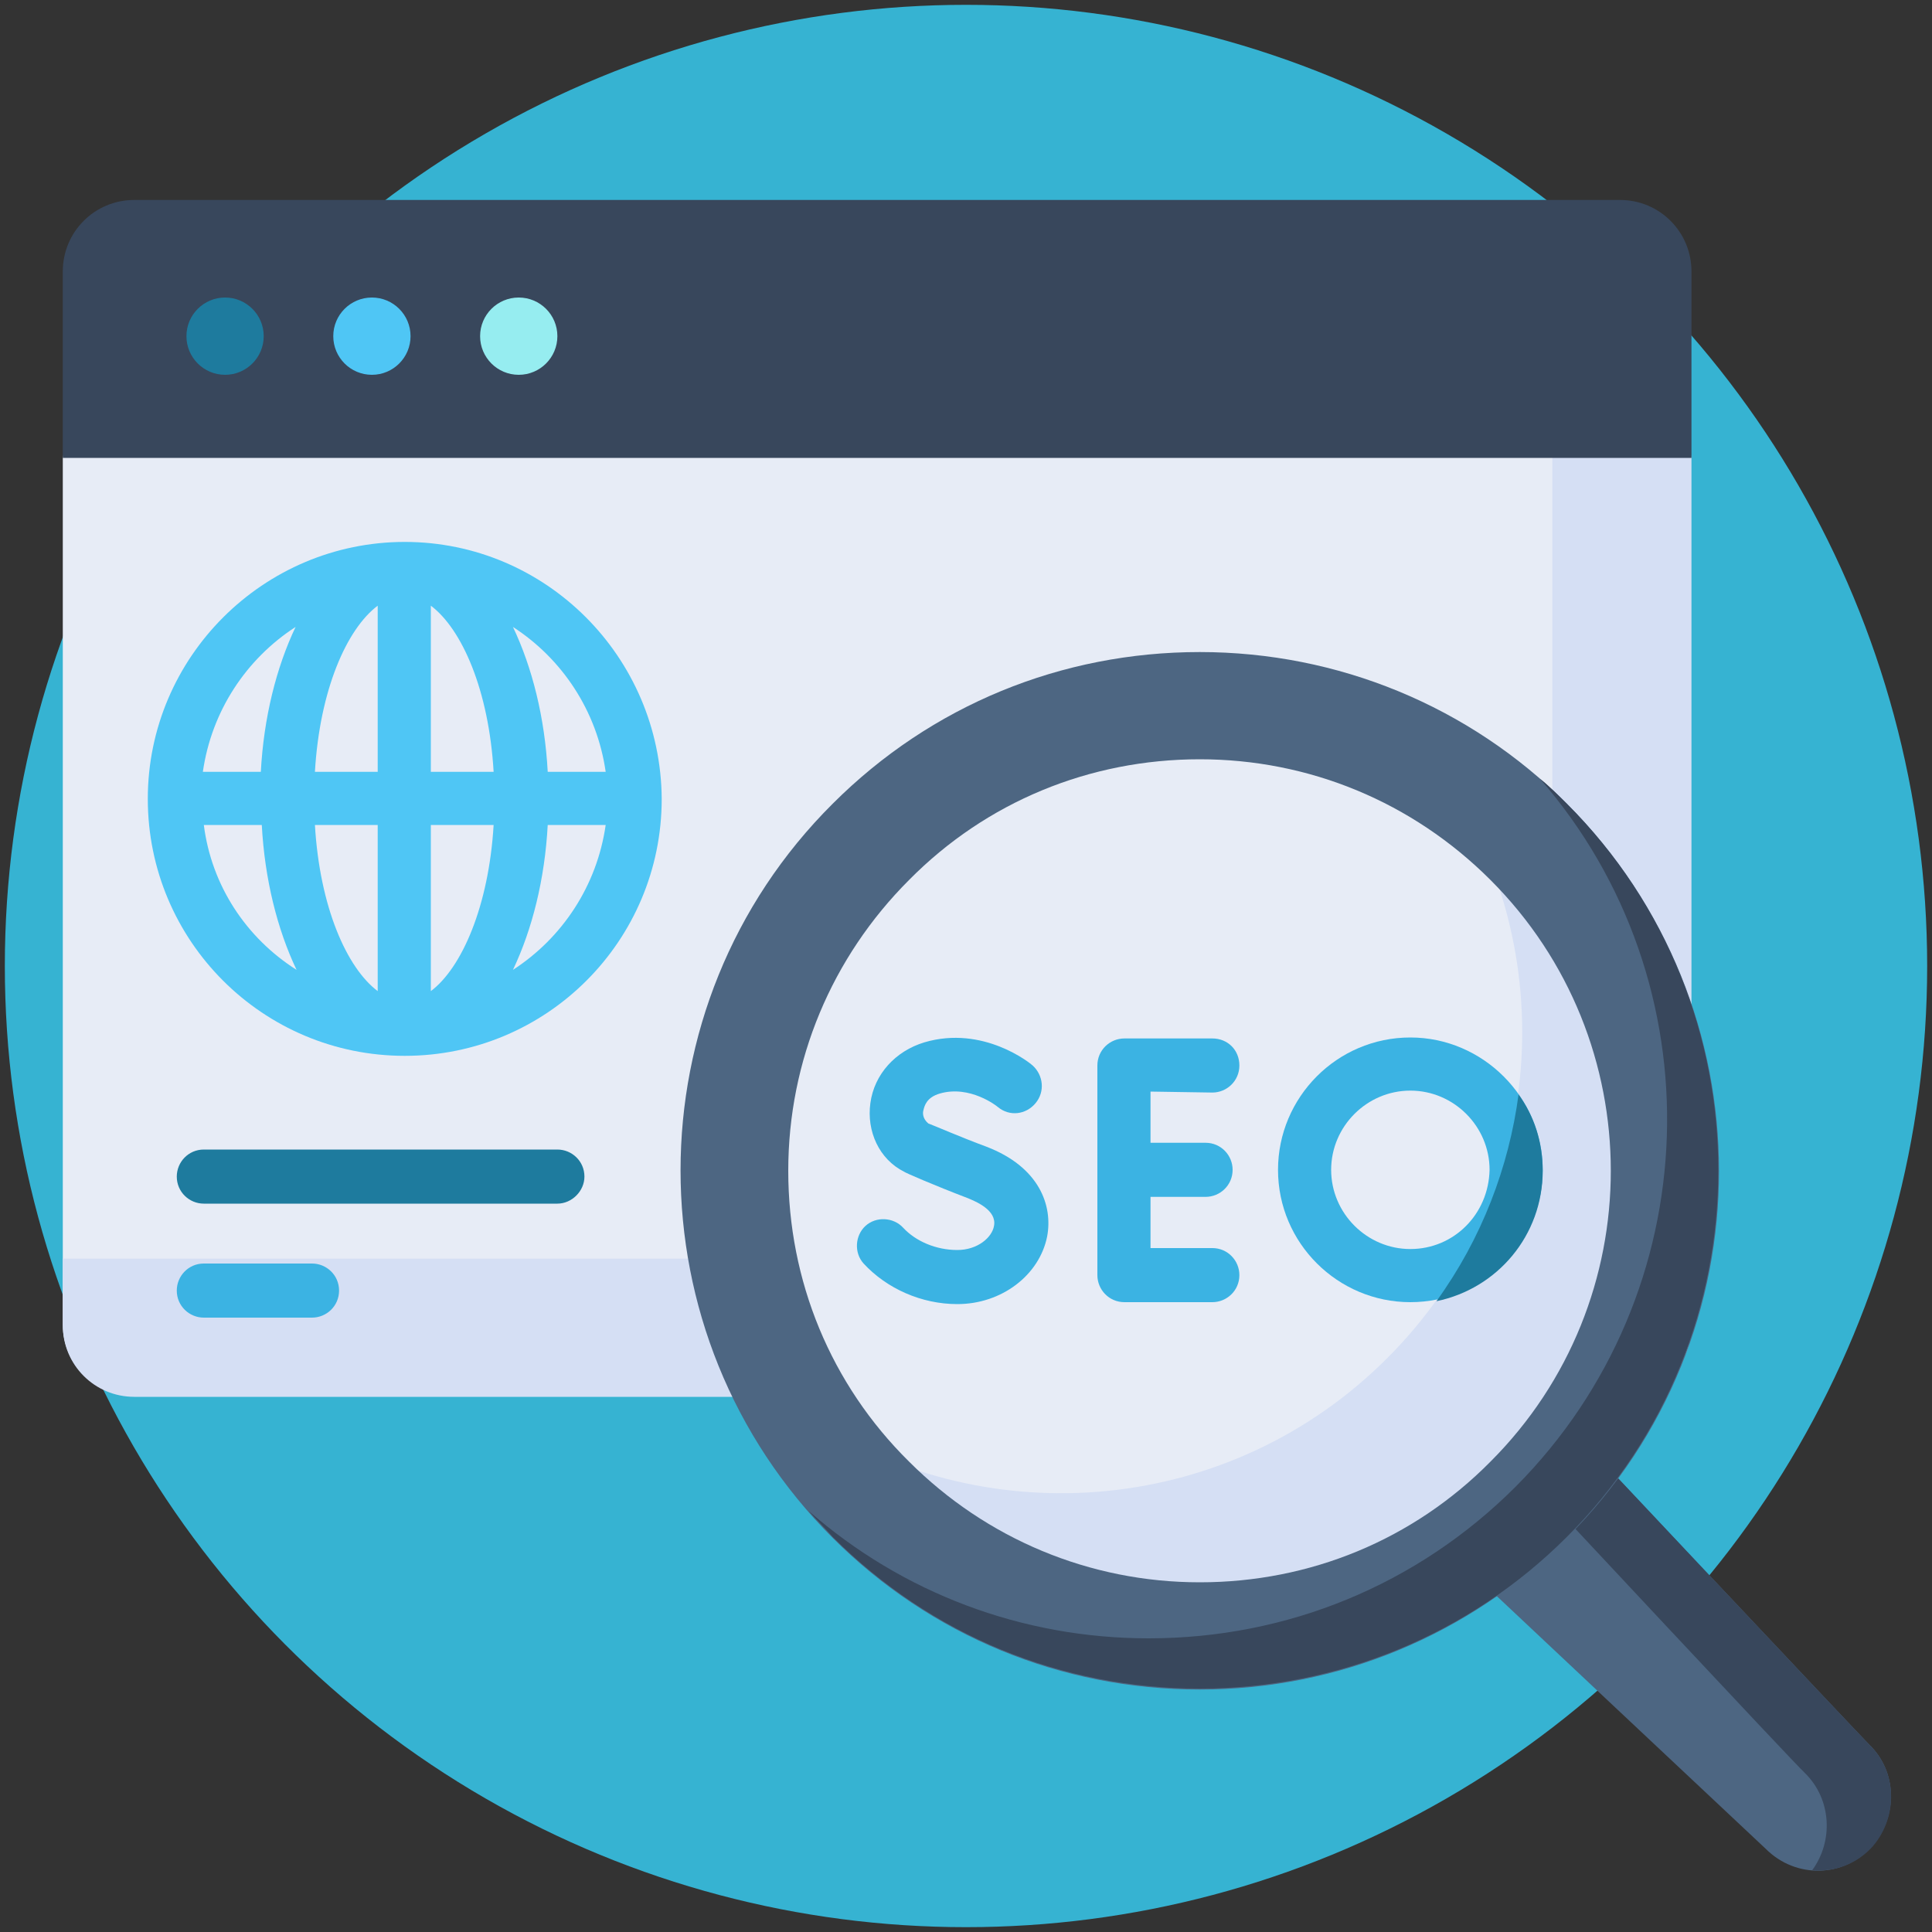
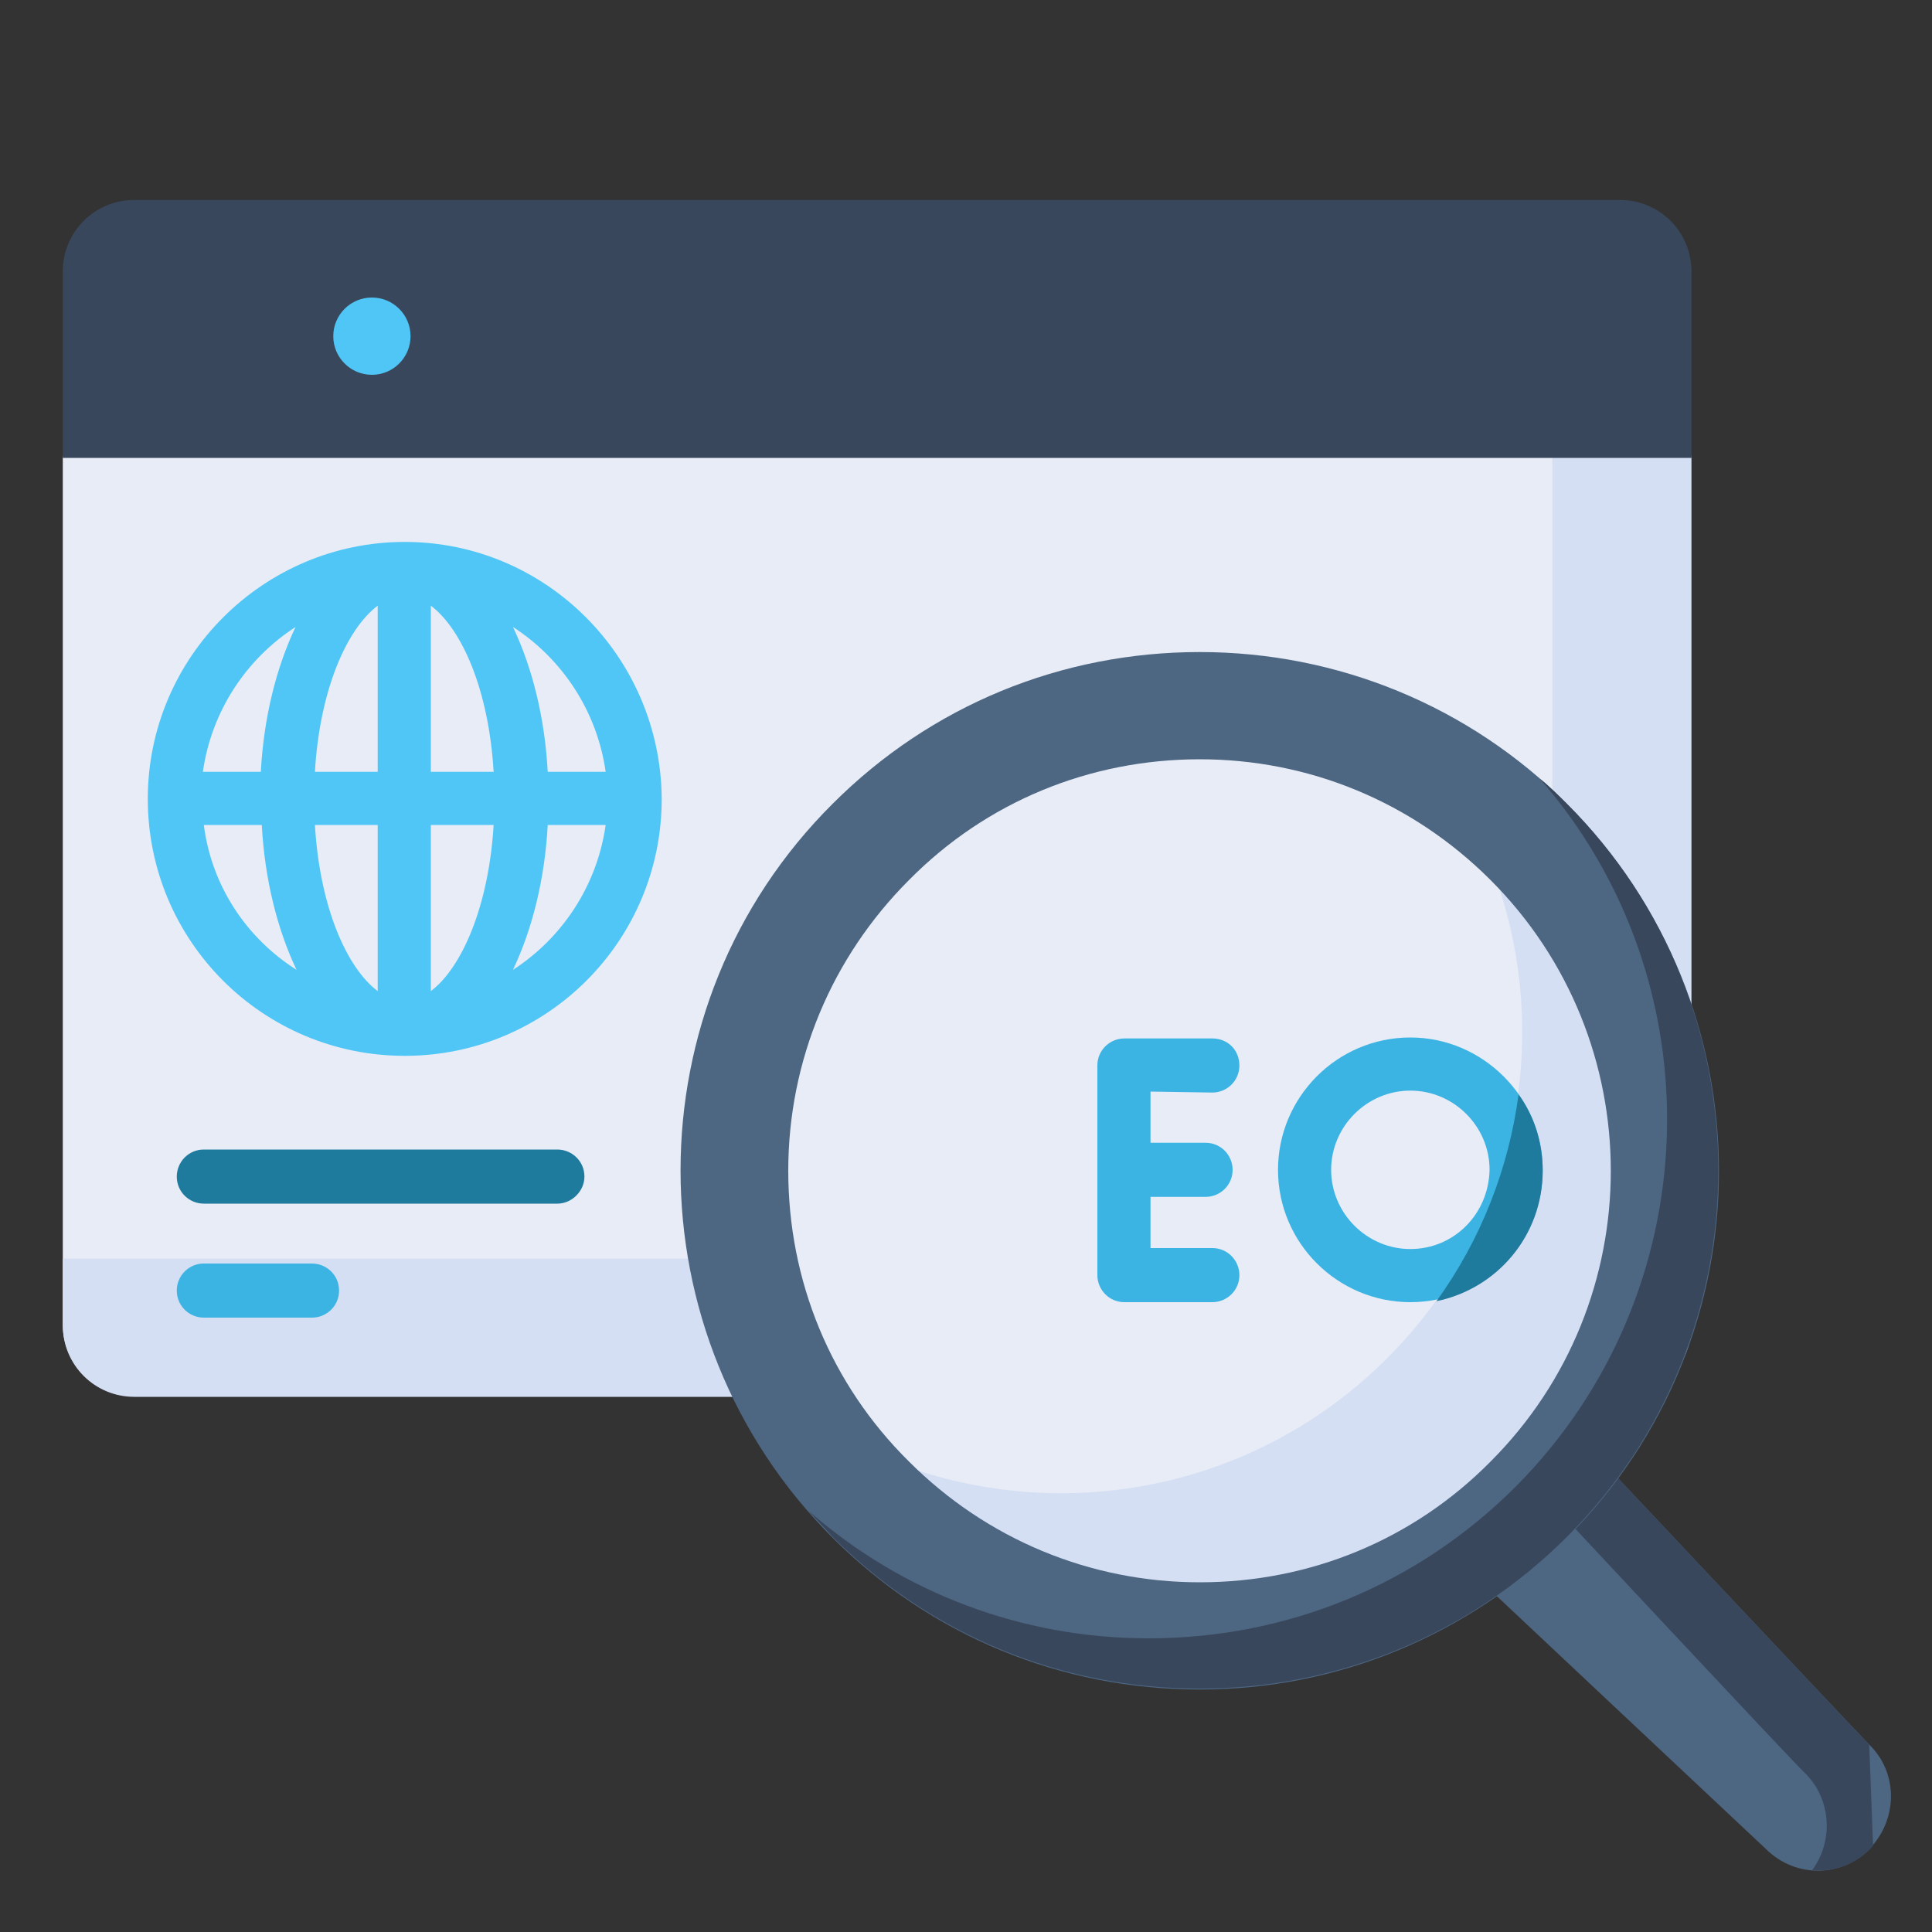
<svg xmlns="http://www.w3.org/2000/svg" version="1.1" id="Warstwa_1" x="0px" y="0px" viewBox="0 0 200 200" style="enable-background:new 0 0 200 200;" xml:space="preserve">
  <rect x="0" y="0" width="200" height="200" fill="#333333" stroke="none" />
  <style type="text/css">
	.st0{fill:#36B3D2;}
	.st1{fill:#E7ECF6;}
	.st2{fill:#D5DFF4;}
	.st3{fill:#38475C;}
	.st4{fill:#1E7B9E;}
	.st5{fill:#4FC6F5;}
	.st6{fill:#96EDF0;}
	.st7{fill:#4D6682;}
	.st8{fill:#3BB3E3;}
</style>
-   <circle id="XMLID_53_" class="st0" cx="100" cy="100" r="99.5" />
  <g id="XMLID_2_">
    <g id="XMLID_51_">
      <path id="XMLID_52_" class="st1" d="M167.7,144.5H13.9c-4.1,0-7.4-3.3-7.4-7.4V47.4l1.8-9.3h164.9l1.8,9.3v89.8    C175.1,141.2,171.7,144.5,167.7,144.5z" />
    </g>
    <g id="XMLID_49_">
      <path id="XMLID_50_" class="st2" d="M160.7,38.1v84.8c0,4.1-3.3,7.4-7.4,7.4H6.5v6.9c0,4.1,3.3,7.4,7.4,7.4h153.8    c4.1,0,7.4-3.3,7.4-7.4V47.4l-1.8-9.3L160.7,38.1z" />
    </g>
    <g id="XMLID_47_">
      <path id="XMLID_48_" class="st3" d="M175.1,47.4H6.5V28.1c0-4.1,3.3-7.4,7.4-7.4h153.8c4.1,0,7.4,3.3,7.4,7.4V47.4z" />
    </g>
    <g id="XMLID_45_">
-       <circle id="XMLID_46_" class="st4" cx="23.3" cy="34.8" r="4" />
-     </g>
+       </g>
    <g id="XMLID_43_">
      <circle id="XMLID_44_" class="st5" cx="38.5" cy="34.8" r="4" />
    </g>
    <g id="XMLID_41_">
-       <circle id="XMLID_42_" class="st6" cx="53.7" cy="34.8" r="4" />
-     </g>
+       </g>
    <g id="XMLID_39_">
      <path id="XMLID_40_" class="st7" d="M193.5,180.6c-1.2-1.2-29.6-31.4-29.6-31.4l-12.6,12.6c0,0,30.2,28.4,31.5,29.6    c3.1,3.1,8.1,3,11-0.3C196.5,188,196.4,183.4,193.5,180.6L193.5,180.6z" />
    </g>
    <g id="XMLID_37_">
-       <path id="XMLID_38_" class="st3" d="M193.5,180.6c-1.2-1.2-29.6-31.4-29.6-31.4l-4.8,4.8c0,0,26.5,28.4,27.8,29.6    c2.7,2.7,2.9,7,0.7,10c2.3,0.2,4.6-0.6,6.3-2.5C196.5,188,196.4,183.4,193.5,180.6z" />
+       <path id="XMLID_38_" class="st3" d="M193.5,180.6c-1.2-1.2-29.6-31.4-29.6-31.4l-4.8,4.8c0,0,26.5,28.4,27.8,29.6    c2.7,2.7,2.9,7,0.7,10c2.3,0.2,4.6-0.6,6.3-2.5z" />
    </g>
    <g id="XMLID_35_">
      <circle id="XMLID_36_" class="st1" cx="124.2" cy="121.2" r="47.7" />
    </g>
    <g id="XMLID_33_">
      <path id="XMLID_34_" class="st2" d="M157.9,87.4c-2.5-2.5-5.1-4.6-7.9-6.4c11.9,18.5,9.8,43.4-6.4,59.6S102.5,158.9,84,147    c1.8,2.8,3.9,5.5,6.4,7.9c18.6,18.6,48.9,18.6,67.5,0C176.5,136.3,176.5,106.1,157.9,87.4L157.9,87.4z" />
    </g>
    <g id="XMLID_28_">
      <g id="XMLID_29_">
        <path id="XMLID_30_" class="st7" d="M124.2,174.9c-14.4,0-27.9-5.6-38-15.7c-21-21-21-55.1,0-76c10.2-10.2,23.7-15.7,38-15.7     s27.9,5.6,38,15.7c21,21,21,55.1,0,76C152,169.3,138.5,174.9,124.2,174.9z M124.2,78.6c-11.4,0-22.1,4.4-30.1,12.5     c-8,8-12.5,18.7-12.5,30.1c0,11.4,4.4,22.1,12.5,30.1c8,8,18.7,12.5,30.1,12.5c11.4,0,22.1-4.4,30.1-12.5     c16.6-16.6,16.6-43.6,0-60.2C146.2,83,135.5,78.6,124.2,78.6L124.2,78.6z" />
      </g>
    </g>
    <g id="XMLID_25_">
      <g id="XMLID_26_">
        <path id="XMLID_27_" class="st3" d="M162.2,83.2c-0.9-0.9-1.8-1.8-2.8-2.6c18.4,21.1,17.5,53.2-2.5,73.3     c-10.2,10.2-23.7,15.7-38,15.7c-13.1,0-25.5-4.7-35.2-13.2c0.8,0.9,1.7,1.8,2.5,2.7c10.2,10.2,23.7,15.7,38,15.7     s27.9-5.6,38-15.7C183.1,138.2,183.1,104.1,162.2,83.2L162.2,83.2z" />
      </g>
    </g>
    <g id="XMLID_19_">
      <path id="XMLID_24_" class="st8" d="M125.5,113.1c1.5,0,2.8-1.2,2.8-2.8s-1.2-2.8-2.8-2.8h-9.1c-1.5,0-2.8,1.2-2.8,2.8V132    c0,1.5,1.2,2.8,2.8,2.8h9.1c1.5,0,2.8-1.2,2.8-2.8c0-1.5-1.2-2.8-2.8-2.8h-6.4v-5.3h5.7c1.5,0,2.8-1.2,2.8-2.8    c0-1.5-1.2-2.8-2.8-2.8h-5.7v-5.3L125.5,113.1z" />
-       <path id="XMLID_23_" class="st8" d="M102.1,118.7c-2.7-1-5.2-2.1-6-2.4c-0.6-0.5-0.6-1.1-0.5-1.4c0.1-0.4,0.3-1.3,1.7-1.7    c3.1-0.9,5.9,1.3,6,1.4c1.2,1,2.9,0.8,3.9-0.4c1-1.2,0.8-2.9-0.3-3.9c-0.2-0.2-5.1-4.2-11.2-2.4c-3,0.9-5.2,3.3-5.6,6.3    c-0.4,2.9,0.9,5.8,3.5,7.1c0.1,0.1,3.1,1.4,6.5,2.7c1,0.4,3.1,1.3,2.8,2.9c-0.2,1.2-1.7,2.5-3.8,2.5c-2.2,0-4.3-0.9-5.6-2.3    c-1-1.1-2.8-1.2-3.9-0.2c-1.1,1-1.2,2.8-0.2,3.9c2.4,2.6,6,4.2,9.7,4.2c4.6,0,8.5-3,9.3-7C109,124.8,107.6,120.8,102.1,118.7    L102.1,118.7z" />
      <path id="XMLID_20_" class="st8" d="M146,107.4c-7.6,0-13.7,6.2-13.7,13.7c0,7.6,6.2,13.7,13.7,13.7c7.6,0,13.7-6.2,13.7-13.7    C159.7,113.6,153.5,107.4,146,107.4z M146,129.3c-4.5,0-8.2-3.7-8.2-8.2c0-4.5,3.7-8.2,8.2-8.2c4.5,0,8.2,3.7,8.2,8.2    C154.1,125.7,150.5,129.3,146,129.3z" />
    </g>
    <path id="XMLID_18_" class="st4" d="M157.2,113.3c-1,7.5-3.8,14.9-8.5,21.4c6.3-1.3,11-6.8,11-13.5   C159.7,118.2,158.8,115.5,157.2,113.3z" />
    <path id="XMLID_8_" class="st5" d="M41.9,56.1c-14.6,0-26.6,11.9-26.6,26.6s11.9,26.6,26.6,26.6s26.6-11.9,26.6-26.6   C68.4,68,56.5,56.1,41.9,56.1z M62.7,79.9h-6c-0.3-5.6-1.6-10.8-3.6-15C58.2,68.2,61.8,73.6,62.7,79.9z M39.1,62.7v17.2h-6.5   C33.1,71.4,35.9,65.1,39.1,62.7z M39.1,85.4v17.2c-3.2-2.4-6-8.7-6.5-17.2H39.1z M44.6,102.6V85.4h6.5   C50.6,93.8,47.8,100.2,44.6,102.6z M44.6,79.9V62.7c3.2,2.4,6,8.7,6.5,17.2H44.6z M30.6,64.9c-2,4.2-3.3,9.4-3.6,15h-6   C21.9,73.6,25.5,68.2,30.6,64.9z M21.1,85.4h6c0.3,5.6,1.6,10.8,3.6,15C25.5,97.1,21.9,91.7,21.1,85.4z M53.1,100.4   c2-4.2,3.3-9.4,3.6-15h6C61.8,91.7,58.2,97.1,53.1,100.4z" />
    <g id="XMLID_3_">
      <g id="XMLID_6_">
        <path id="XMLID_7_" class="st4" d="M57.7,124.6H21.1c-1.5,0-2.8-1.2-2.8-2.8c0-1.5,1.2-2.8,2.8-2.8h36.6c1.5,0,2.8,1.2,2.8,2.8     C60.5,123.3,59.2,124.6,57.7,124.6z" />
      </g>
      <g id="XMLID_4_">
        <path id="XMLID_5_" class="st8" d="M32.3,136.4H21.1c-1.5,0-2.8-1.2-2.8-2.8c0-1.5,1.2-2.8,2.8-2.8h11.2c1.5,0,2.8,1.2,2.8,2.8     C35.1,135.2,33.8,136.4,32.3,136.4z" />
      </g>
    </g>
  </g>
</svg>